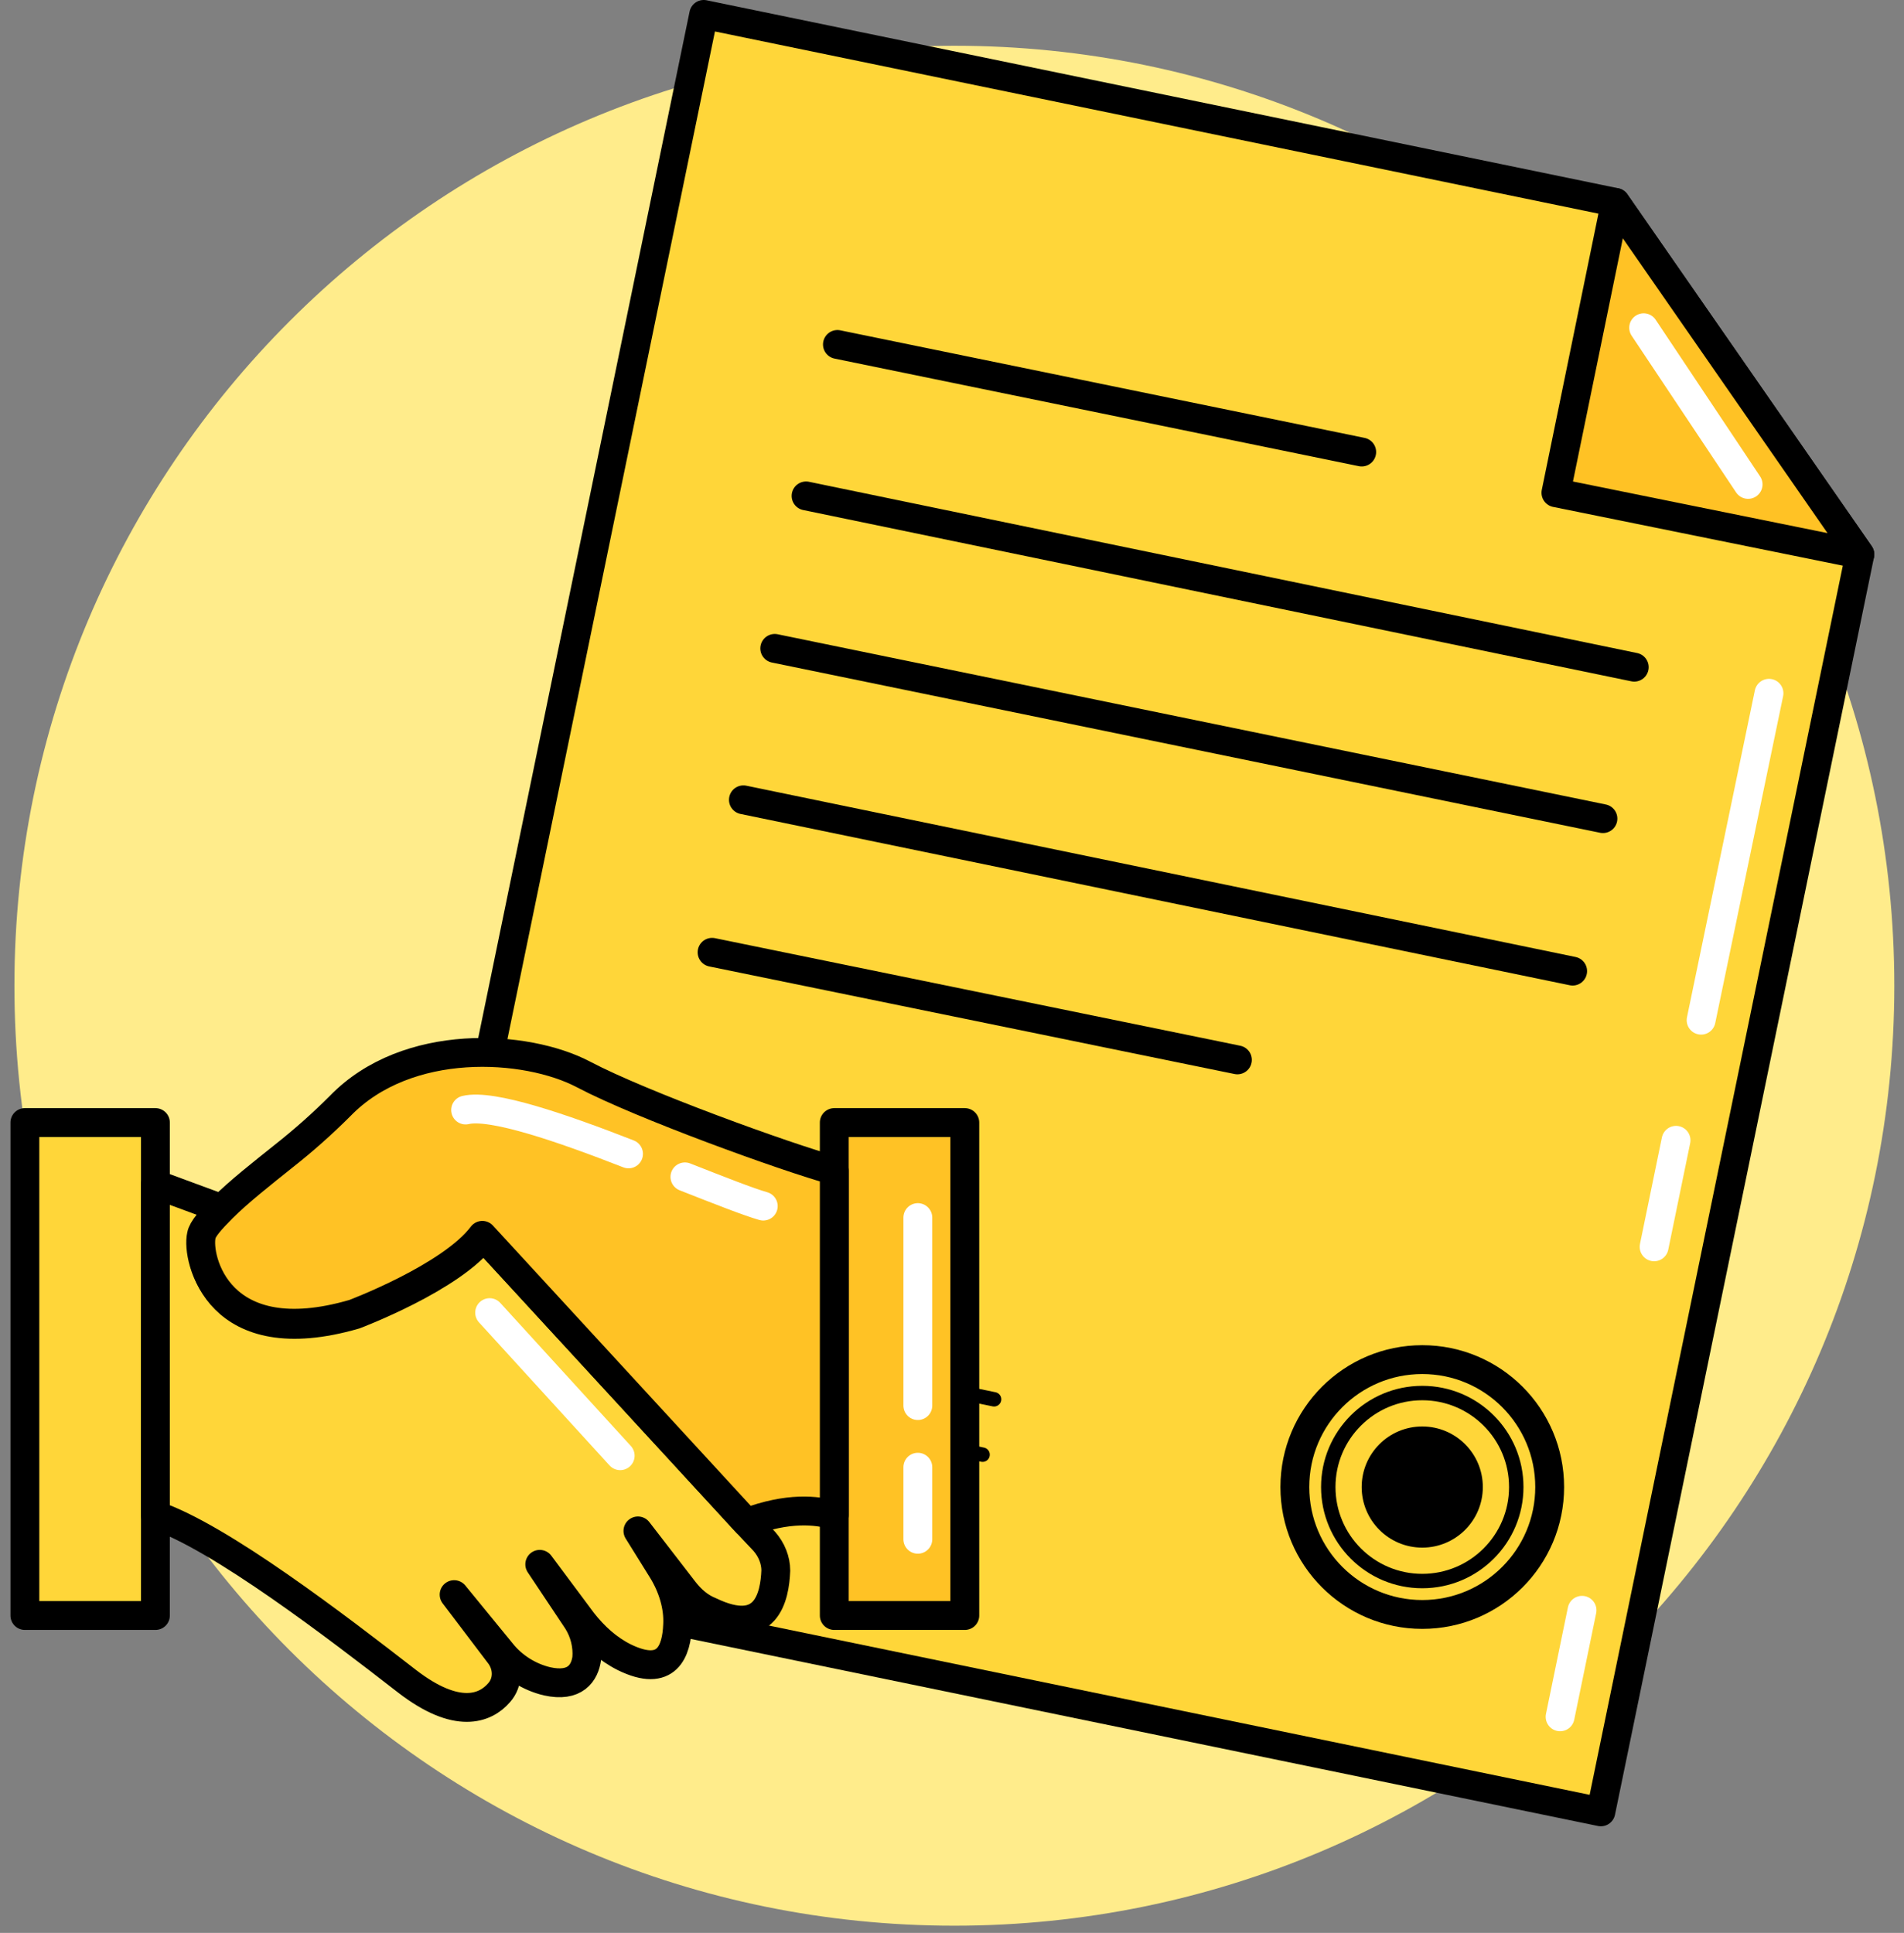
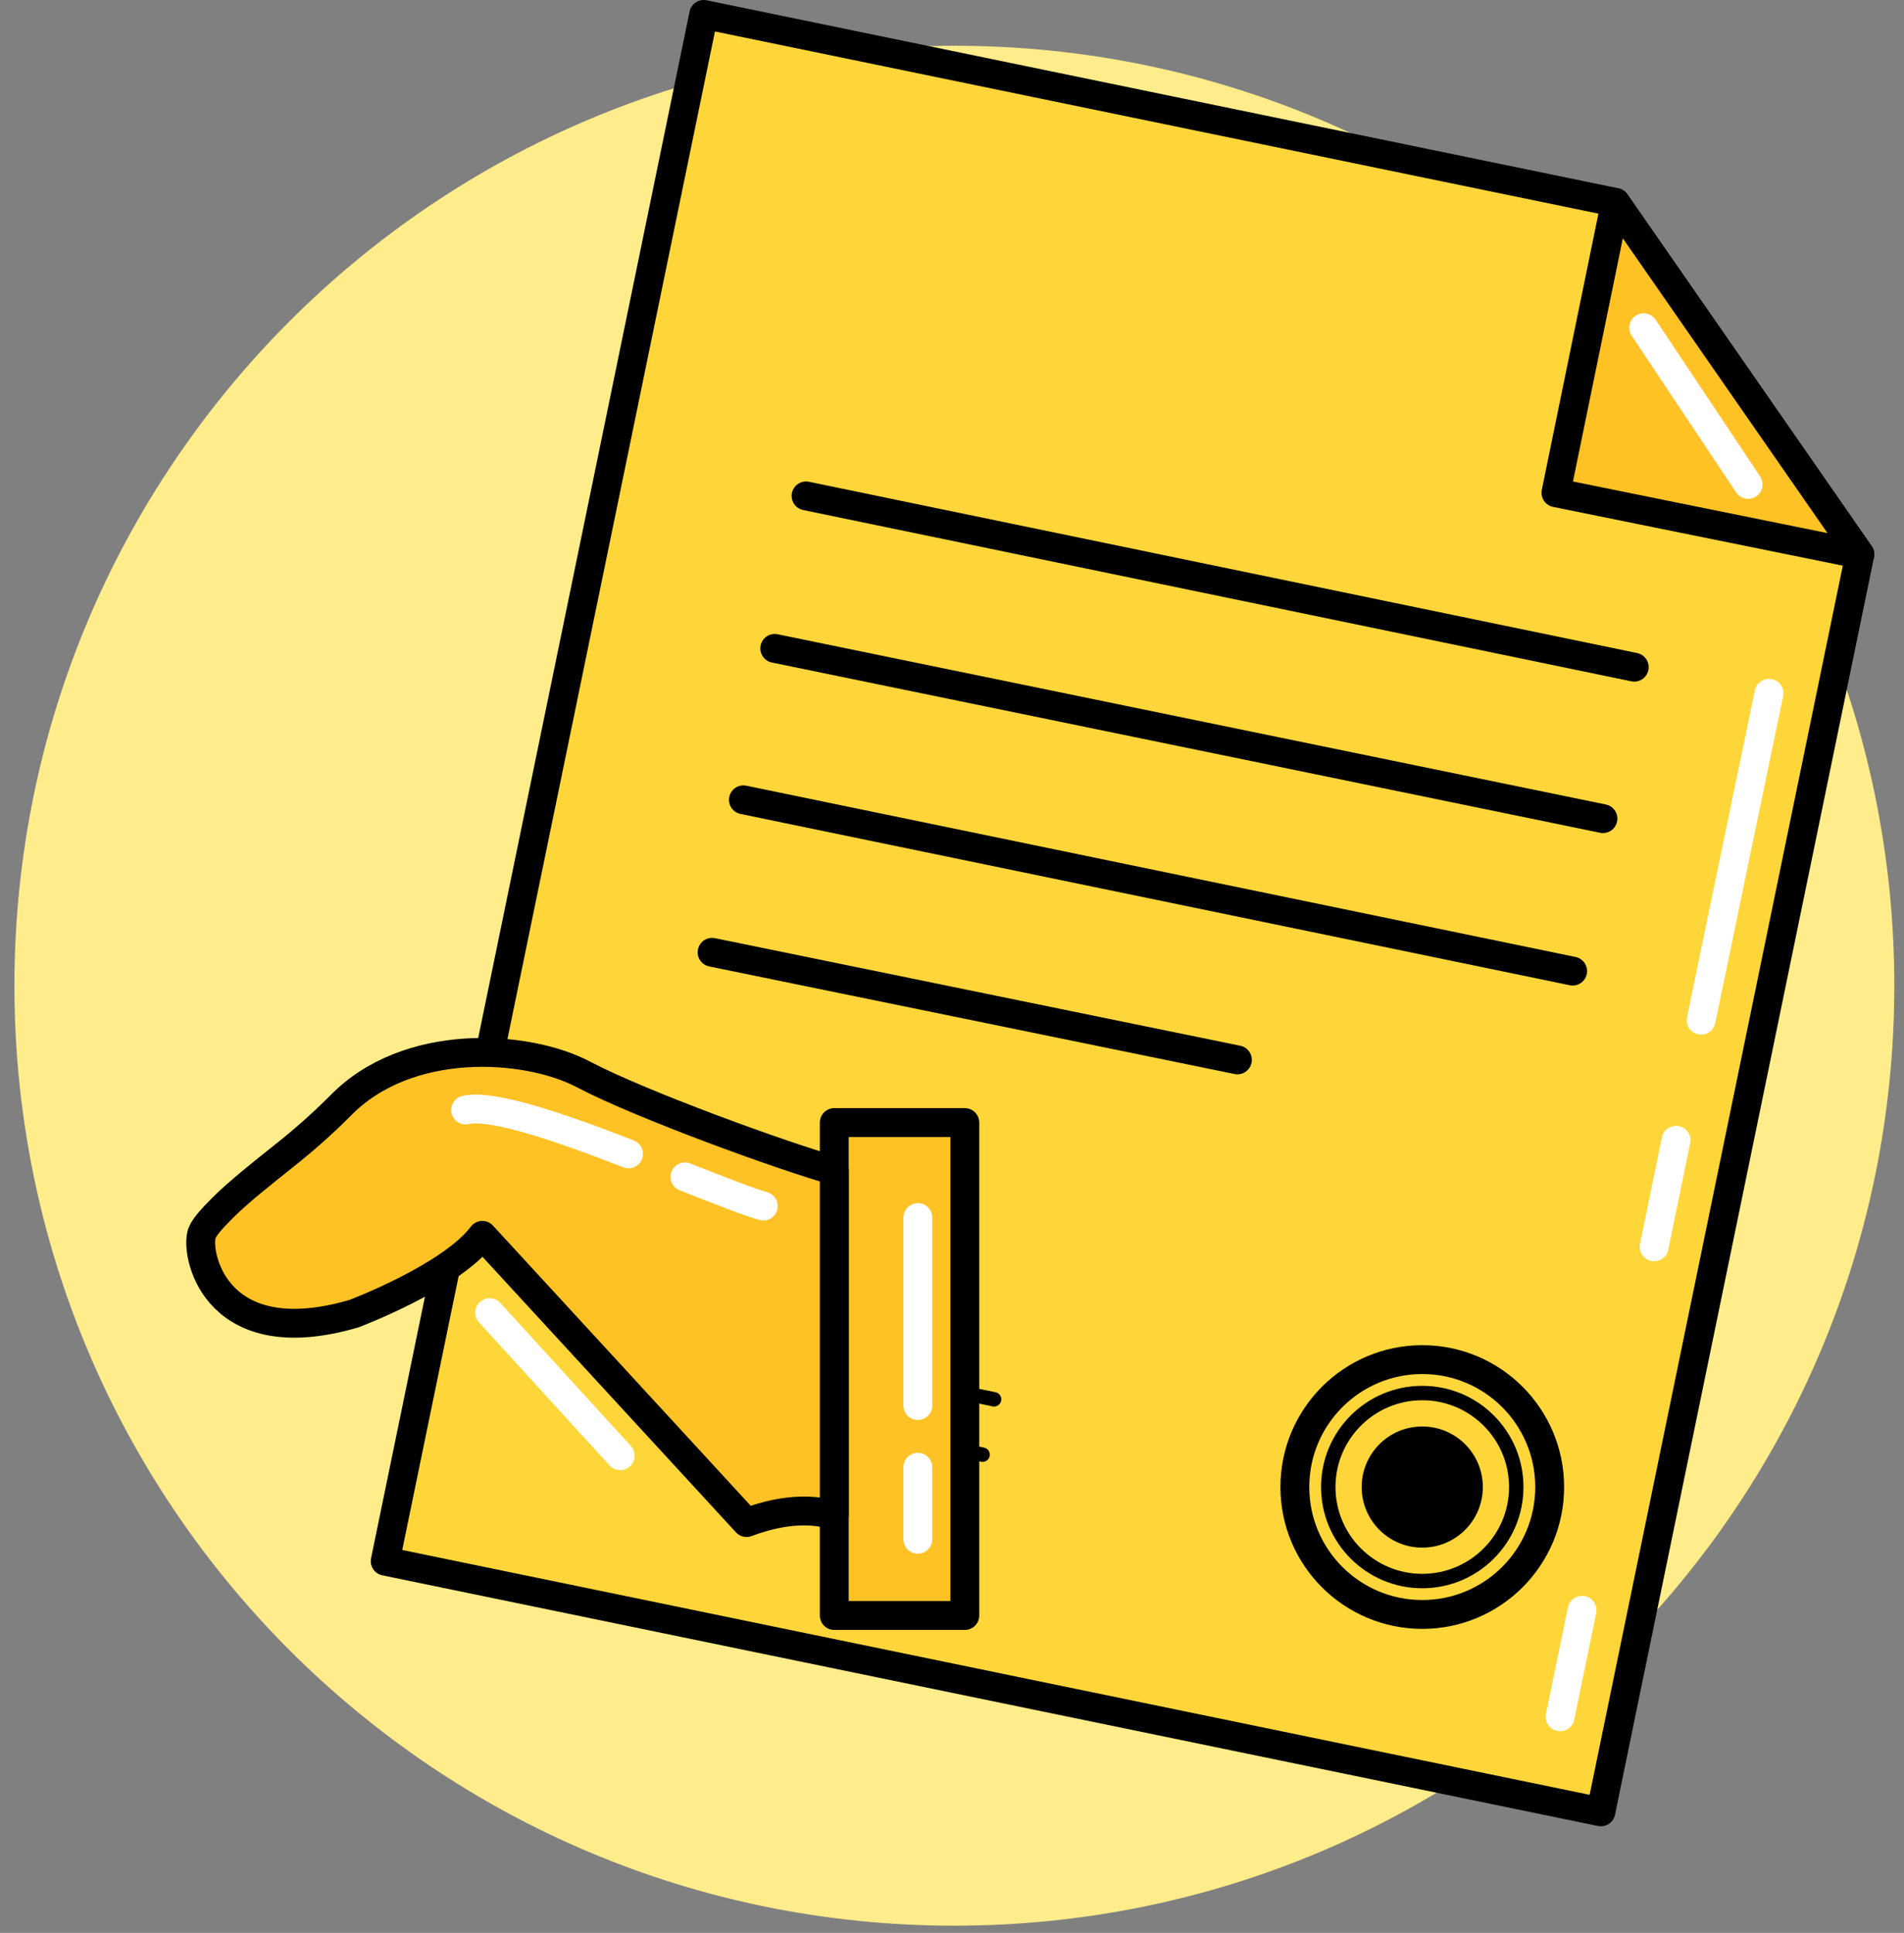
<svg xmlns="http://www.w3.org/2000/svg" width="132" height="134" viewBox="0 0 132 134" fill="none">
  <rect x="0" y="0" width="132" height="134" fill="#808080" stroke="none" />
  <path d="M66.164 133.5C102.153 133.5 131.328 104.325 131.328 68.336C131.328 32.347 102.153 3.172 66.164 3.172C30.175 3.172 1 32.347 1 68.336C1 104.325 30.175 133.5 66.164 133.5Z" fill="#FFEC8B" />
  <path d="M110.984 125.608L26.705 108.231L48.788 1L111.997 14.033L128.94 38.433L110.984 125.608Z" fill="#FFD639" stroke="black" stroke-width="2" stroke-miterlimit="10" stroke-linejoin="round" />
  <path d="M107.869 34.161L111.996 14.033L128.939 38.433L107.869 34.161Z" fill="#FFC225" stroke="black" stroke-width="2" stroke-miterlimit="10" stroke-linejoin="round" />
-   <path d="M58.057 23.88L94.404 31.337" stroke="black" stroke-width="2" stroke-miterlimit="10" stroke-linecap="round" stroke-linejoin="round" />
  <path d="M49.367 66.019L85.787 73.477" stroke="black" stroke-width="2" stroke-miterlimit="10" stroke-linecap="round" stroke-linejoin="round" />
  <path d="M55.883 34.379L113.299 46.253" stroke="black" stroke-width="2" stroke-miterlimit="10" stroke-linecap="round" stroke-linejoin="round" />
  <path d="M53.711 44.95L111.128 56.752" stroke="black" stroke-width="2" stroke-miterlimit="10" stroke-linecap="round" stroke-linejoin="round" />
  <path d="M51.539 55.448L109.028 67.323" stroke="black" stroke-width="2" stroke-miterlimit="10" stroke-linecap="round" stroke-linejoin="round" />
  <path d="M98.603 111.923C103.481 111.923 107.436 107.968 107.436 103.09C107.436 98.211 103.481 94.256 98.603 94.256C93.724 94.256 89.769 98.211 89.769 103.09C89.769 107.968 93.724 111.923 98.603 111.923Z" stroke="black" stroke-width="2" stroke-miterlimit="10" stroke-linecap="round" stroke-linejoin="round" />
  <path d="M98.602 107.29C100.921 107.29 102.801 105.41 102.801 103.091C102.801 100.771 100.921 98.891 98.602 98.891C96.282 98.891 94.402 100.771 94.402 103.091C94.402 105.41 96.282 107.29 98.602 107.29Z" fill="black" />
  <path d="M98.602 109.607C102.201 109.607 105.119 106.689 105.119 103.09C105.119 99.491 102.201 96.574 98.602 96.574C95.003 96.574 92.086 99.491 92.086 103.09C92.086 106.689 95.003 109.607 98.602 109.607Z" stroke="black" stroke-miterlimit="10" stroke-linecap="round" stroke-linejoin="round" />
  <path d="M43.213 95.705L68.12 100.846" stroke="black" stroke-miterlimit="10" stroke-linecap="round" stroke-linejoin="round" />
  <path d="M44.01 91.868L68.917 97.008" stroke="black" stroke-miterlimit="10" stroke-linecap="round" stroke-linejoin="round" />
-   <path d="M10.775 77.822H1.725V111.997H10.775V77.822Z" fill="#FFD639" stroke="black" stroke-width="2" stroke-miterlimit="10" stroke-linejoin="round" />
  <path d="M66.888 77.822H57.838V111.997H66.888V77.822Z" fill="#FFC225" stroke="black" stroke-width="2" stroke-miterlimit="10" stroke-linejoin="round" />
-   <path d="M47.412 110.259L44.226 106.132L45.892 108.81C46.616 109.969 47.05 111.345 46.978 112.648C46.905 114.458 46.254 116.341 43.285 114.892C42.127 114.313 41.185 113.444 40.389 112.431L37.42 108.448L40.027 112.358C40.534 113.155 40.751 114.096 40.678 114.965C40.534 115.979 39.882 116.992 37.927 116.558C36.696 116.268 35.538 115.544 34.741 114.53L31.483 110.548L34.669 114.748C35.248 115.544 35.248 116.63 34.596 117.354C33.655 118.44 31.7 119.237 28.225 116.558C23.374 112.793 15.264 106.566 10.775 105.045V82.093L15.482 83.831C14.685 84.627 14.106 85.279 14.034 85.713C13.672 87.379 15.12 93.895 24.605 91.144C24.605 91.144 31.338 88.61 33.51 85.713L51.829 105.625L52.987 106.856C53.494 107.435 53.784 108.159 53.784 108.883C53.711 110.693 53.132 113.589 49.222 111.707C48.498 111.417 47.919 110.91 47.412 110.259Z" fill="#FFD639" stroke="black" stroke-width="2" stroke-miterlimit="10" stroke-linejoin="round" />
  <path d="M57.839 81.152V105.046C56.608 104.684 54.653 104.466 51.757 105.552L33.439 85.641C31.267 88.537 24.533 91.072 24.533 91.072C15.12 93.823 13.6 87.234 13.962 85.641C14.034 85.207 14.614 84.555 15.41 83.759C16.568 82.6 18.234 81.297 19.682 80.138C21.058 79.052 22.361 77.894 23.592 76.663C28.226 71.884 36.48 72.391 40.462 74.491C44.444 76.591 54.436 80.211 57.839 81.152Z" fill="#FFC225" stroke="black" stroke-width="2" stroke-miterlimit="10" stroke-linejoin="round" />
  <path d="M47.484 81.587C49.874 82.528 51.901 83.325 52.915 83.614" stroke="white" stroke-width="2" stroke-miterlimit="10" stroke-linecap="round" stroke-linejoin="round" />
  <path d="M32.279 76.953C34.089 76.518 38.941 78.183 43.574 79.994" stroke="white" stroke-width="2" stroke-miterlimit="10" stroke-linecap="round" stroke-linejoin="round" />
  <path d="M63.631 101.715V106.711" stroke="white" stroke-width="2" stroke-miterlimit="10" stroke-linecap="round" stroke-linejoin="round" />
  <path d="M63.631 84.41V97.443" stroke="white" stroke-width="2" stroke-miterlimit="10" stroke-linecap="round" stroke-linejoin="round" />
  <path d="M33.945 90.999L42.996 100.918" stroke="white" stroke-width="2" stroke-miterlimit="10" stroke-linecap="round" stroke-linejoin="round" />
  <path d="M116.196 79.052L114.676 86.437" stroke="white" stroke-width="2" stroke-miterlimit="10" stroke-linecap="round" stroke-linejoin="round" />
  <path d="M109.679 111.634L108.158 119.019" stroke="white" stroke-width="2" stroke-miterlimit="10" stroke-linecap="round" stroke-linejoin="round" />
  <path d="M122.64 48.062L117.934 70.725" stroke="white" stroke-width="2" stroke-miterlimit="10" stroke-linecap="round" stroke-linejoin="round" />
  <path d="M113.951 22.721L121.192 33.582" stroke="white" stroke-width="2" stroke-miterlimit="10" stroke-linecap="round" stroke-linejoin="round" />
</svg>